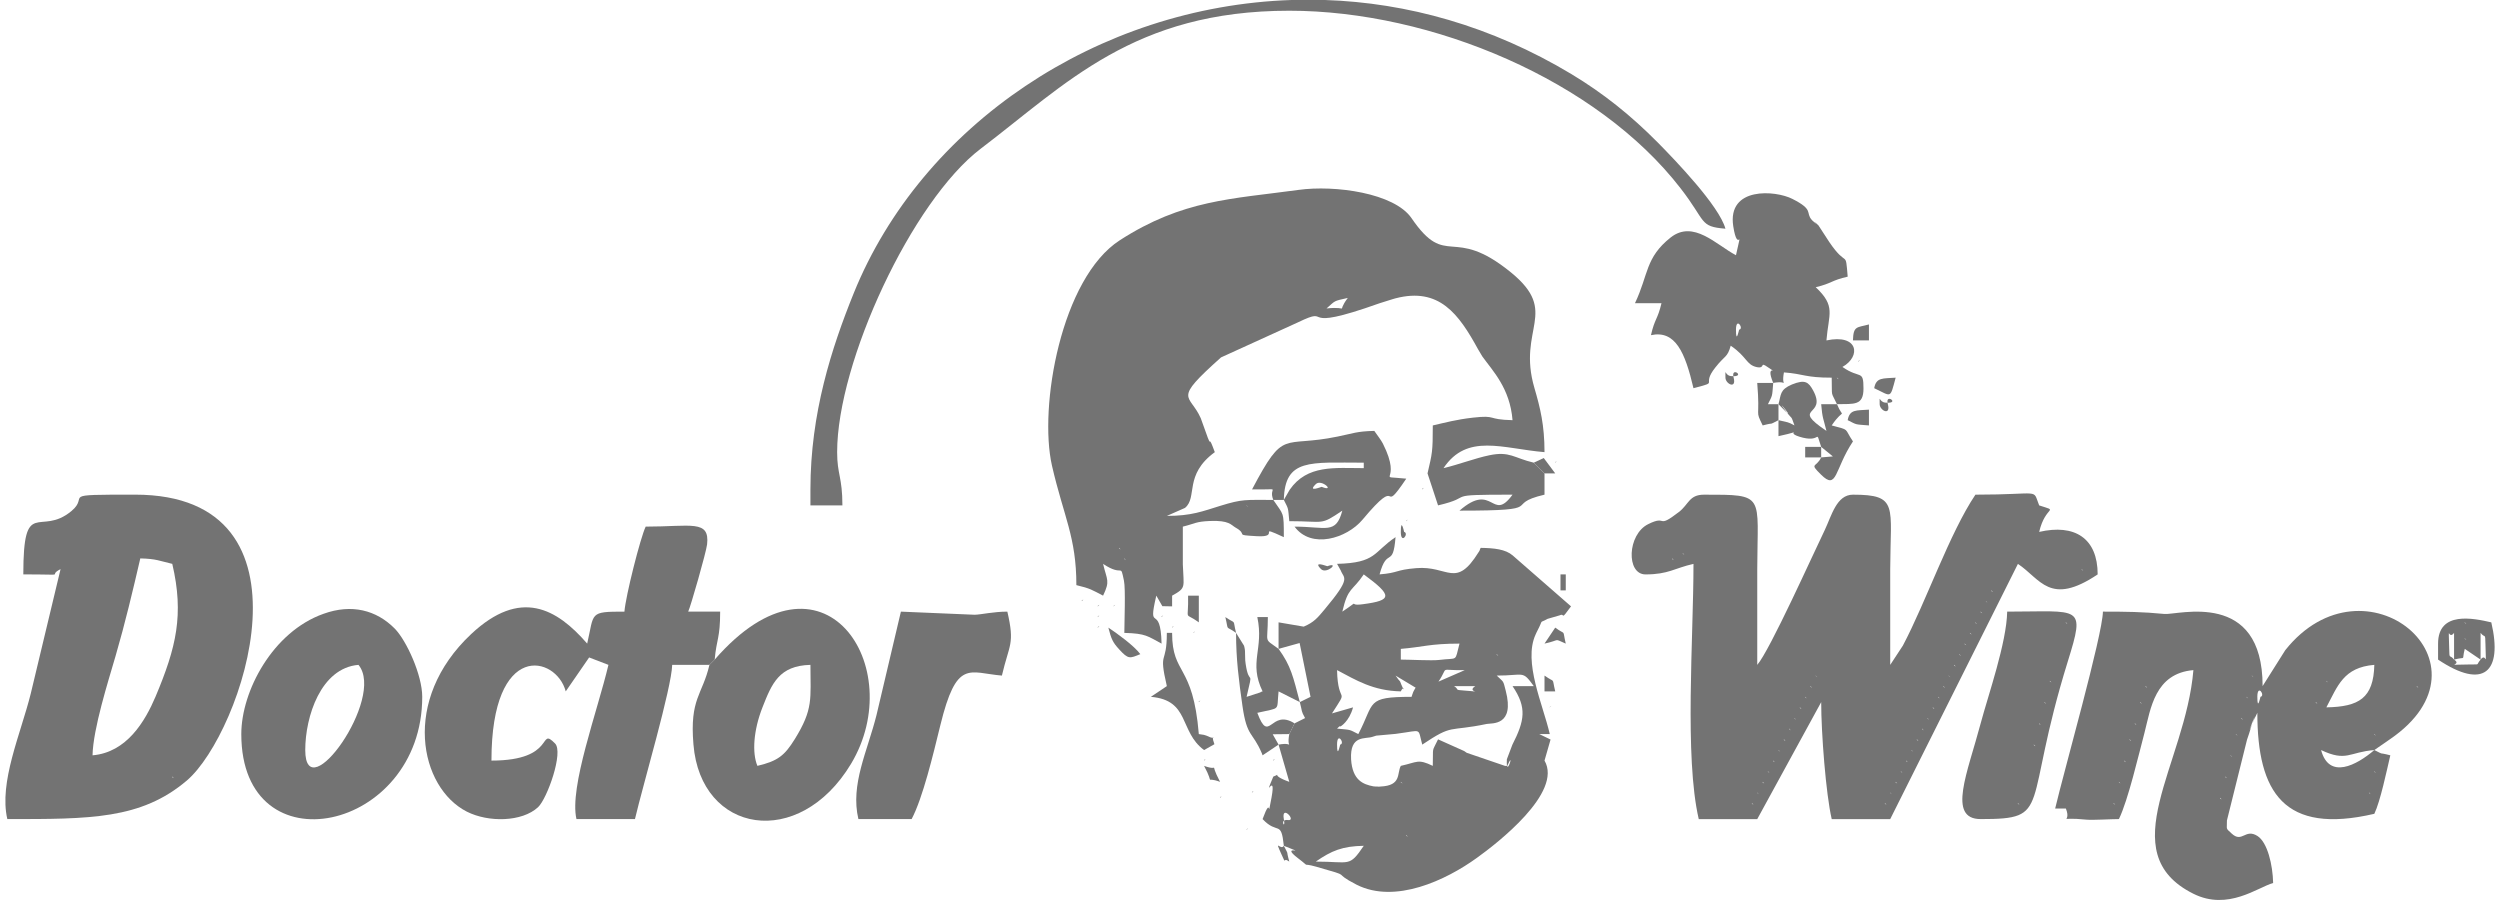
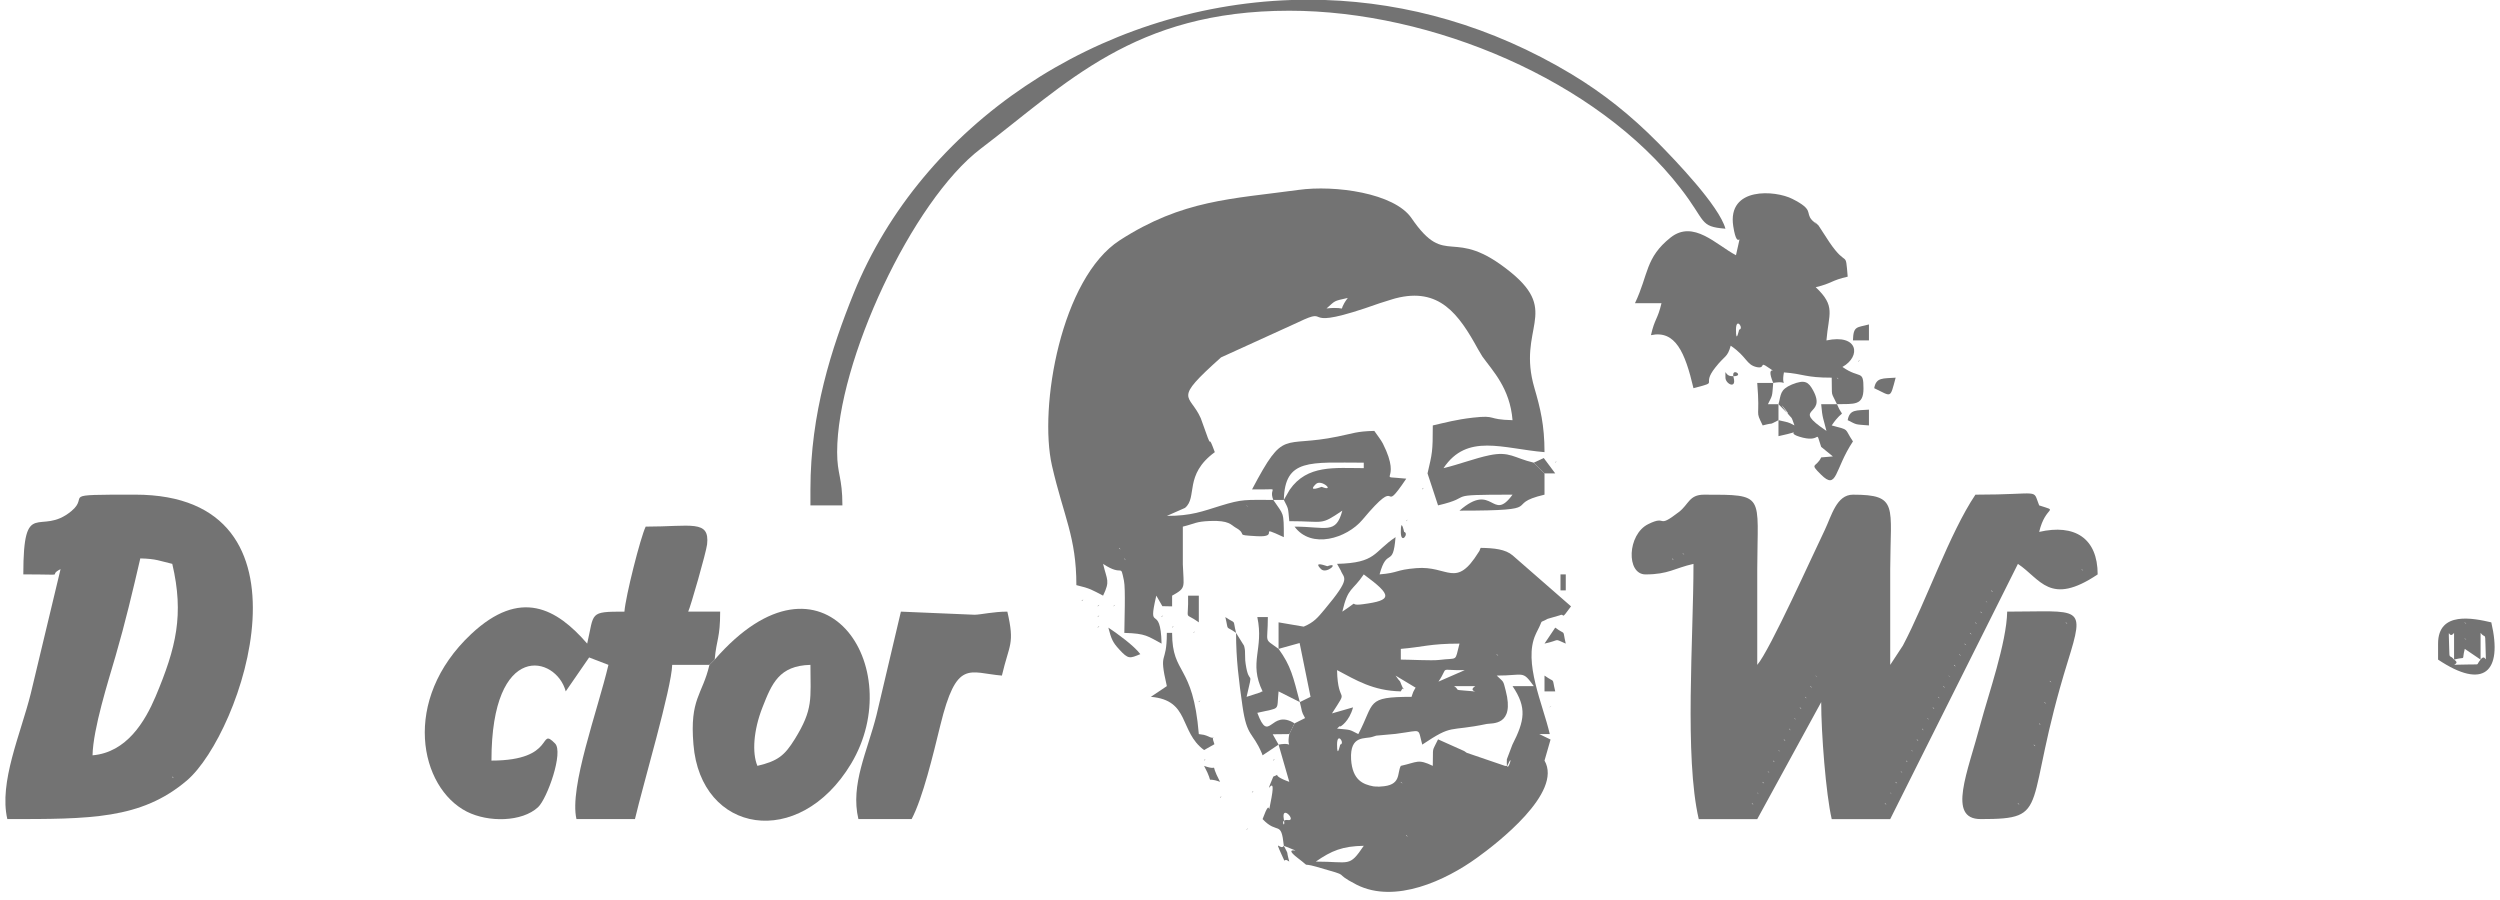
<svg xmlns="http://www.w3.org/2000/svg" xml:space="preserve" width="100px" height="36px" version="1.1" style="shape-rendering:geometricPrecision; text-rendering:geometricPrecision; image-rendering:optimizeQuality; fill-rule:evenodd; clip-rule:evenodd" viewBox="0 0 127.67 46.16">
  <defs>
    <style type="text/css">  .fil0 {fill:#737373}  </style>
  </defs>
  <g id="Livello_x0020_1">
    <g id="_2513538286688">
      <path class="fil0" d="M59.84 30.55l-0.31 -0.53 0.31 0.53zm-0.81 0l-0.32 -0.53 0.32 0.53zm-1.64 -1.91l0.08 0.09c0,-0.01 -0.11,-0.06 -0.08,-0.09zm-0.27 -0.54l0.08 0.08c-0.01,-0.01 -0.11,-0.05 -0.08,-0.08zm2.18 -1.37l-0.53 0.32 0.53 -0.32zm0.27 -0.27l-0.27 0.27 0.27 -0.27zm4.09 -0.54l0.08 0.08c0,-0.01 -0.1,-0.06 -0.08,-0.08zm4.1 -10.1c0.47,-0.41 0.33,-0.37 1.09,-0.54 -0.64,0.86 0.18,0.41 -1.09,0.54zm-8.73 14.73l0.31 0.54 0.5 0.01 0 -0.55c0.74,-0.41 0.59,-0.41 0.55,-1.6l0 -1.94c0.62,-0.15 0.65,-0.26 1.4,-0.29 0.98,-0.04 1.08,0.21 1.29,0.33 0.71,0.4 -0.12,0.38 1.1,0.45 1.29,0.08 -0.08,-0.63 1.39,0.05 0,-1.36 -0.01,-1.11 -0.54,-1.91 -1.45,0 -1.57,-0.05 -2.71,0.3 -0.91,0.28 -1.48,0.52 -2.75,0.52l0.93 -0.41c0.66,-0.54 -0.07,-1.69 1.53,-2.86 -0.36,-0.98 -0.16,-0.23 -0.36,-0.74l-0.36 -1c-0.57,-1.29 -1.49,-0.86 1.04,-3.12l3.95 -1.8c1.89,-0.91 -0.24,0.6 4.19,-0.98l0.67 -0.21c0.03,-0.01 0.11,-0.03 0.14,-0.04 2.24,-0.58 3.24,0.8 4.23,2.61l0.22 0.37c0.53,0.74 1.42,1.63 1.55,3.27 -1.36,-0.03 -0.77,-0.27 -2.03,-0.13 -0.87,0.1 -1.4,0.25 -2.06,0.4 0,1.37 -0.03,1.42 -0.27,2.46l0.54 1.64c2.01,-0.47 0.1,-0.55 3.82,-0.55 -1.06,1.46 -0.98,-0.7 -2.72,0.82 4.68,0 2.14,-0.3 4.36,-0.82l0 -1.09 -0.27 -0.27 -0.28 -0.28c-1.02,-0.24 -1.23,-0.6 -2.28,-0.38 -0.73,0.15 -1.58,0.48 -2.35,0.66 1.21,-1.81 3.03,-1 5.18,-0.82 0,-1.4 -0.22,-2.27 -0.52,-3.3 -0.89,-3.05 1.31,-3.86 -1.19,-5.91 -3.05,-2.49 -3.29,-0.13 -5.11,-2.79 -0.88,-1.29 -3.93,-1.71 -5.8,-1.45 -3.43,0.47 -5.93,0.5 -9.16,2.58 -3.01,1.94 -4.17,8.55 -3.48,11.57 0.6,2.61 1.25,3.65 1.25,6.12 0.72,0.17 0.81,0.25 1.37,0.54 0.37,-0.77 0.2,-0.78 0,-1.63 1.06,0.71 0.87,-0.09 1.07,0.86 0.09,0.42 0.02,2.13 0.02,2.68 1.12,0.03 1.19,0.17 1.91,0.55 -0.05,-2.17 -0.74,-0.45 -0.27,-2.46z" />
      <path class="fil0" d="M96.4 41.19l0.08 0.08c0,0 -0.11,-0.05 -0.08,-0.08zm-6.82 0l0.08 0.08c0,0 -0.11,-0.05 -0.08,-0.08zm7.09 -0.54l0.08 0.08c0,-0.01 -0.1,-0.06 -0.08,-0.08zm-6.82 0l0.08 0.08c0,-0.01 -0.1,-0.06 -0.08,-0.08zm7.1 -0.55l0.08 0.08c-0.01,0 -0.11,-0.05 -0.08,-0.08zm-6.82 0l0.08 0.08c-0.01,0 -0.11,-0.05 -0.08,-0.08zm7.09 -0.54l0.08 0.08c-0.01,-0.01 -0.11,-0.06 -0.08,-0.08zm-6.82 0l0.08 0.08c-0.01,-0.01 -0.11,-0.06 -0.08,-0.08zm7.09 -0.55l0.08 0.08c0,0 -0.11,-0.05 -0.08,-0.08zm-6.82 0l0.08 0.08c0,0 -0.11,-0.05 -0.08,-0.08zm7.09 -0.54l0.09 0.08c-0.01,-0.01 -0.11,-0.06 -0.09,-0.08zm-6.82 0l0.09 0.08c-0.01,-0.01 -0.11,-0.06 -0.09,-0.08zm7.1 -0.55l0.08 0.08c-0.01,0 -0.11,-0.05 -0.08,-0.08zm-6.82 0l0.08 0.08c-0.01,0 -0.11,-0.05 -0.08,-0.08zm7.09 -0.55l0.08 0.09c0,-0.01 -0.11,-0.06 -0.08,-0.09zm-6.82 0l0.08 0.09c0,-0.01 -0.11,-0.06 -0.08,-0.09zm7.09 -0.54l0.08 0.08c0,-0.01 -0.1,-0.05 -0.08,-0.08zm-6.82 0l0.08 0.08c0,-0.01 -0.1,-0.05 -0.08,-0.08zm7.1 -0.55l0.08 0.08c-0.01,0 -0.11,-0.05 -0.08,-0.08zm-6.82 0l0.08 0.08c-0.01,0 -0.11,-0.05 -0.08,-0.08zm7.09 -0.54l0.08 0.08c-0.01,-0.01 -0.11,-0.06 -0.08,-0.08zm-6.82 0l0.08 0.08c-0.01,-0.01 -0.11,-0.06 -0.08,-0.08zm7.09 -0.55l0.08 0.08c0,0 -0.11,-0.05 -0.08,-0.08zm-6.82 0l0.08 0.08c0,0 -0.11,-0.05 -0.08,-0.08zm7.09 -0.54l0.08 0.08c0,-0.01 -0.1,-0.06 -0.08,-0.08zm-6.82 0l0.08 0.08c0,-0.01 -0.1,-0.06 -0.08,-0.08zm7.1 -0.55l0.08 0.08c-0.01,0 -0.11,-0.05 -0.08,-0.08zm0.27 -0.55l0.08 0.09c0,-0.01 -0.11,-0.06 -0.08,-0.09zm0.27 -0.54l0.08 0.08c0,0 -0.11,-0.05 -0.08,-0.08zm0.27 -0.55l0.09 0.08c-0.01,0 -0.11,-0.05 -0.09,-0.08zm0.28 -0.54l0.08 0.08c-0.01,-0.01 -0.11,-0.05 -0.08,-0.08zm0.27 -0.55l0.08 0.08c0,0 -0.11,-0.05 -0.08,-0.08zm0.27 -0.54l0.08 0.08c0,-0.01 -0.1,-0.06 -0.08,-0.08zm0.28 -0.55l0.08 0.08c-0.01,0 -0.11,-0.05 -0.08,-0.08zm4.63 -1.09l0.08 0.08c0,0 -0.1,-0.05 -0.08,-0.08zm-21 -0.55l0.08 0.09c-0.01,-0.01 -0.11,-0.06 -0.08,-0.09zm0.54 -0.27l0.08 0.08c0,0 -0.1,-0.05 -0.08,-0.08zm-1.91 1.09c1.18,0 1.48,-0.32 2.46,-0.54 0,3.81 -0.47,9.9 0.27,13.09l3 0 3.28 -6c0,1.58 0.24,4.71 0.54,6l3 0 6.55 -13.09c1.16,0.77 1.63,2.19 4.09,0.54 0,-1.86 -1.18,-2.6 -3,-2.18 0.33,-1.4 1.06,-1.01 0,-1.36 -0.36,-0.89 0.18,-0.55 -3.27,-0.55 -1.33,1.98 -2.53,5.49 -3.72,7.74l-0.65 0.99c0,-1.64 0,-3.27 0,-4.91 0.01,-3.25 0.44,-3.82 -1.91,-3.82 -0.84,0 -1.09,1.06 -1.45,1.82 -0.59,1.21 -2.81,6.16 -3.46,6.91 0,-1.64 0,-3.27 0,-4.91 0.01,-3.85 0.45,-3.82 -2.73,-3.82 -0.77,0 -0.78,0.5 -1.29,0.89 -1.18,0.91 -0.56,0.12 -1.57,0.62 -1.08,0.53 -1.14,2.58 -0.14,2.58z" />
      <path class="fil0" d="M67.21 44.19c0.81,-0.56 1.36,-0.79 2.46,-0.81 -0.76,1.12 -0.69,0.81 -2.46,0.81zm4.64 -1.36l0.08 0.08c-0.01,0 -0.11,-0.05 -0.08,-0.08zm-6.28 -0.82c-0.14,-0.78 0.67,0.1 0.22,0.05 -0.5,-0.07 -0.1,0.57 -0.22,-0.05zm6 -1.91l0.09 0.08c-0.01,0 -0.11,-0.05 -0.09,-0.08zm7.37 -1.09l0 0zm-10.64 -0.82c0,-0.7 0.43,-0.04 0.16,0 0,0 -0.16,0.76 -0.16,0zm10.37 -0.54l0 0zm-4.37 -2.46l1.09 0c-0.51,0.33 0.61,0.31 -0.54,0.23 -0.58,-0.04 -0.25,-0.04 -0.55,-0.23zm2.19 -0.54c1.43,0 1.3,-0.29 1.9,0.54l-1.09 0c0.75,1.11 0.62,1.77 -0.01,3.01l-0.28 0.74c-0.06,1.1 0.43,-0.59 0.02,0.34 -0.03,0.01 -0.08,-0.02 -0.09,0.01l-1.99 -0.68c-0.03,-0.02 -0.1,-0.07 -0.13,-0.09l-1.34 -0.6c-0.34,0.72 -0.24,0.29 -0.27,1.36 -0.77,-0.37 -0.78,-0.19 -1.64,0 -0.21,0.39 0.05,1.01 -1.04,1.06 -0.05,0.01 -0.13,0.01 -0.18,0 -0.05,0 -0.14,0 -0.19,-0.01 -0.52,-0.1 -1.07,-0.31 -1.14,-1.38 -0.07,-1.28 0.73,-1.03 1.1,-1.16 0.06,-0.02 0.14,-0.04 0.19,-0.06l0.99 -0.09c0.03,0 0.11,-0.02 0.14,-0.02 1.24,-0.16 0.99,-0.31 1.23,0.57 1.61,-1.08 1.3,-0.64 3.31,-1.06 0.25,-0.05 1.45,0.12 0.97,-1.71 -0.14,-0.55 -0.09,-0.41 -0.46,-0.77zm-5.19 0l1.03 0.62c-0.02,0.02 -0.06,0.1 -0.07,0.12 -0.02,0.02 -0.05,0.1 -0.06,0.12 -0.01,0.02 -0.04,0.1 -0.04,0.11 -0.01,0.02 -0.02,0.08 -0.04,0.12 -2.37,0 -1.87,0.28 -2.73,1.91 -0.5,-0.25 -0.34,-0.21 -1.09,-0.28 0.05,-0.04 0.14,-0.16 0.16,-0.11 0.01,0.02 0.47,-0.26 0.66,-0.98l-1.08 0.31c0.91,-1.42 0.3,-0.34 0.26,-2.22 0.97,0.51 1.84,1.06 3.27,1.09 0.19,-0.41 0.24,0.19 0.03,-0.34 -0.13,-0.33 0,-0.03 -0.3,-0.47zm2.2 0.31c0.57,-0.83 -0.05,-0.56 1.35,-0.59l-1.35 0.59zm2.99 -1.41l0.08 0.09c-0.01,-0.01 -0.11,-0.06 -0.08,-0.09zm-4.92 0.28l0 -0.55c1.12,-0.09 1.49,-0.27 3.01,-0.27 -0.26,0.97 -0.03,0.71 -1.07,0.84 -0.36,0.04 -1.49,-0.02 -1.94,-0.02zm-3 -2.46c0.3,-1.28 0.5,-1.02 1.1,-1.91 1.48,1.09 1.48,1.33 -0.05,1.53 -0.87,0.12 0,-0.32 -1.05,0.38zm-3.27 1.91l1.08 -0.3 0.56 2.76 -0.55 0.27c0.14,0.53 0.05,0.42 0.27,0.82l-0.54 0.27 -0.27 0.55c-0.17,0.89 0.34,0.38 -0.55,0.54l0.55 1.91c-1.07,-0.38 -0.32,-0.45 -0.82,-0.27 -0.57,1.38 0.17,-0.37 -0.09,1.07 -0.25,1.36 0.04,-0.25 -0.46,1.11 0.78,0.83 0.95,0.02 1.09,1.37 1.41,0.56 -0.29,-0.14 0.73,0.64 0.71,0.54 0.1,0.2 0.92,0.43 2.04,0.58 0.69,0.21 2.09,0.93 1.97,0.99 4.57,-0.23 6.16,-1.38 1.02,-0.73 4.42,-3.35 3.47,-4.99l0.31 -1.08 -0.58 -0.28 0.54 0c-0.35,-1.52 -1.37,-3.69 -0.73,-5.1 0.03,-0.06 0.06,-0.14 0.09,-0.19 0.35,-0.67 0.05,-0.35 0.53,-0.62l0.62 -0.18c0.3,-0.14 0,0.34 0.58,-0.46l-2.99 -2.61c-0.37,-0.32 -0.95,-0.38 -1.64,-0.39 -0.02,0.03 -0.04,0.06 -0.05,0.11 -0.01,0.05 -0.05,0.09 -0.06,0.11 -1.18,1.9 -1.55,0.68 -3.2,0.82 -1.09,0.09 -0.88,0.24 -1.88,0.32 0.39,-1.44 0.69,-0.28 0.82,-1.91 -1.15,0.77 -0.97,1.32 -3,1.37l0.19 0.34c0.16,0.43 0.57,0.33 -0.84,2.01 -0.35,0.42 -0.54,0.65 -1.06,0.87l-1.29 -0.22 0 1.36z" />
-       <path class="fil0" d="M108.13 41.19l0.08 0.08c0,0 -0.11,-0.05 -0.08,-0.08zm5.46 -0.27l0.08 0.08c-0.01,0 -0.11,-0.05 -0.08,-0.08zm7.64 -0.27l0.08 0.08c-0.01,-0.01 -0.11,-0.06 -0.08,-0.08zm-12.83 -0.55l0.08 0.08c0,0 -0.1,-0.05 -0.08,-0.08zm5.46 -0.27l0.08 0.08c0,0 -0.11,-0.05 -0.08,-0.08zm7.64 -0.27l0.08 0.08c-0.01,-0.01 -0.11,-0.06 -0.08,-0.08zm-12.82 -0.55l0.08 0.08c-0.01,0 -0.11,-0.05 -0.08,-0.08zm5.45 -0.27l0.08 0.08c0,-0.01 -0.1,-0.05 -0.08,-0.08zm7.37 -0.27c-0.91,0.78 -2.32,1.53 -2.73,0 1.31,0.62 1.44,0.1 2.73,0zm-12.55 -0.55l0.08 0.08c-0.01,0 -0.11,-0.05 -0.08,-0.08zm12.55 -0.27l0.08 0.08c-0.01,-0.01 -0.11,-0.06 -0.08,-0.08zm-7.1 0l0.09 0.08c-0.01,-0.01 -0.11,-0.06 -0.09,-0.08zm8.19 -0.55l0 0zm-13.37 0l0.08 0.08c0,0 -0.11,-0.05 -0.08,-0.08zm13.64 -0.27l-0.27 0.27 0.27 -0.27zm-8.18 0l0.08 0.08c-0.01,-0.01 -0.11,-0.05 -0.08,-0.08zm8.45 -0.27l-0.27 0.27 0.27 -0.27zm0 0l0 0zm-4.63 -0.55l0.08 0.08c-0.01,0 -0.11,-0.05 -0.08,-0.08zm-9.01 0l0.09 0.08c-0.01,0 -0.11,-0.05 -0.09,-0.08zm6.01 -0.27c0,-0.7 0.43,-0.05 0.16,0 0,0 -0.16,0.76 -0.16,0zm-0.55 0l0.08 0.08c0,-0.01 -0.11,-0.06 -0.08,-0.08zm8.73 -0.55l0.08 0.08c0,0 -0.11,-0.05 -0.08,-0.08zm-13.91 0l0.08 0.08c-0.01,0 -0.11,-0.05 -0.08,-0.08zm9.27 1.09c0.58,-1.09 0.87,-2.05 2.46,-2.18 -0.04,1.71 -0.79,2.15 -2.46,2.18zm0 -1.36l0.08 0.08c0,-0.01 -0.1,-0.05 -0.08,-0.08zm-3.82 -0.27l0.08 0.08c0,-0.01 -0.1,-0.06 -0.08,-0.08zm-4.36 -0.28l0 0zm0 0l0 0zm10.64 4.1l0.81 -0.56c5.67,-3.88 -1.31,-9.68 -5.38,-4.56l-1.16 1.84c0,-4.97 -4.34,-3.64 -5.03,-3.7 -1.11,-0.11 -1.99,-0.12 -3.16,-0.12 -0.02,1.21 -2.02,8.26 -2.45,10.1l0.55 0c0.33,0.82 -0.6,0.4 1.06,0.57 0.3,0.03 1.27,-0.03 1.66,-0.03 0.47,-0.96 1.02,-3.33 1.31,-4.42 0.32,-1.24 0.53,-3.05 2.51,-3.22 -0.4,4.83 -4.23,9.36 0,11.47 1.78,0.89 3.31,-0.34 4.09,-0.55 -0.02,-0.93 -0.29,-2.08 -0.8,-2.41 -0.64,-0.41 -0.78,0.38 -1.33,-0.13 -0.33,-0.3 -0.23,-0.19 -0.24,-0.67l1.03 -4.14c0.02,-0.03 0.2,-0.61 0.2,-0.62 0.61,-1.7 -0.5,1.19 0.15,-0.39l0.18 -0.37c0,4.09 1.37,6.26 6,5.18 0.31,-0.65 0.63,-2.19 0.82,-3 -0.73,-0.19 -0.23,0.02 -0.82,-0.27z" />
      <path class="fil0" d="M8.56 39.83l0.08 0.08c-0.01,0 -0.11,-0.05 -0.08,-0.08zm-4.09 -1.09c0.03,-1.37 0.8,-3.78 1.18,-5.09 0.49,-1.68 0.89,-3.37 1.27,-5.01 0.83,0.02 0.99,0.13 1.64,0.28 0.61,2.61 0.2,4.29 -0.85,6.79 -0.55,1.3 -1.49,2.88 -3.24,3.03zm-3.55 -9.28c2.46,0 1.15,0.11 1.91,-0.27l-1.53 6.39c-0.51,2.05 -1.64,4.54 -1.2,6.43 4.22,0 6.86,0.02 9.21,-1.98 2.82,-2.41 7.04,-14.66 -2.66,-14.66 -4.05,0 -2.28,0.02 -3.26,0.84 -1.62,1.35 -2.47,-0.79 -2.47,3.25z" />
      <path class="fil0" d="M36.11 34.1l0.27 -0.27c0.09,-1.05 0.28,-1.08 0.28,-2.46l-1.64 0c0.12,-0.24 0.92,-3.03 0.97,-3.45 0.14,-1.28 -0.82,-0.91 -3.15,-0.91 -0.27,0.56 -1.03,3.57 -1.09,4.36 -1.83,0 -1.54,0.04 -1.91,1.64 -1.56,-1.8 -3.42,-2.86 -5.95,-0.49 -3.61,3.39 -2.64,7.88 -0.22,9.11 1.11,0.56 2.83,0.53 3.65,-0.23 0.47,-0.44 1.32,-2.83 0.87,-3.27 -0.88,-0.89 0.11,0.88 -3.26,0.88 0,-6.18 3.32,-5.39 3.81,-3.55l1.2 -1.74 0.99 0.38c-0.56,2.37 -2.02,6.28 -1.64,7.91l3 0c0.42,-1.79 1.88,-6.72 1.91,-7.91l1.91 0z" />
      <path class="fil0" d="M93.94 19.37l0.09 0.08c-0.01,0 -0.11,-0.05 -0.09,-0.08zm-2.72 -0.27l0 0zm3 -0.28l0 0zm-5.46 -1.91c0,-0.69 0.43,-0.04 0.16,0 0,0 -0.16,0.77 -0.16,0zm1.91 2.73c0.89,-0.16 0.38,0.35 0.55,-0.54 1.05,0.08 1.07,0.27 2.45,0.27 0.03,1.07 -0.07,0.64 0.27,1.36 0.87,-0.02 1.36,0.09 1.36,-0.8 0,-1 -0.17,-0.47 -1.08,-1.11 0.97,-0.54 0.82,-1.71 -0.82,-1.36 0.11,-1.37 0.5,-1.74 -0.55,-2.73 0.85,-0.2 0.79,-0.35 1.64,-0.54 -0.12,-1.44 -0.01,-0.4 -0.94,-1.77l-0.56 -0.86c-0.49,-0.48 0.15,0.2 -0.23,-0.18 -0.03,-0.02 -0.09,-0.07 -0.11,-0.1 -0.34,-0.38 0.13,-0.51 -1,-1.08 -0.86,-0.44 -3.34,-0.64 -3.03,1.4 0.24,1.54 0.5,-0.2 0.14,1.49 -1.01,-0.53 -2.18,-1.83 -3.35,-0.91 -1.31,1.04 -1.13,1.9 -1.83,3.37l1.36 0c-0.2,0.85 -0.35,0.79 -0.54,1.64 1.25,-0.27 1.75,0.88 2.18,2.72 1.4,-0.37 0.35,-0.09 1.12,-1.06 0.5,-0.64 0.62,-0.5 0.79,-1.12 0.85,0.58 0.79,0.98 1.34,1.1 0.46,0.09 0.12,-0.31 0.56,0 0.68,0.48 -0.18,-0.3 0.28,0.81z" />
-       <path class="fil0" d="M15.38 38.47c0,-1.72 0.8,-4.21 2.73,-4.37 1.41,1.7 -2.73,7.45 -2.73,4.37zm-3.28 -0.82c0,7 9.28,5.02 9.28,-1.91 0,-1.12 -0.81,-2.89 -1.41,-3.5 -0.94,-0.95 -2.21,-1.28 -3.65,-0.76 -2.61,0.92 -4.22,3.97 -4.22,6.17z" />
      <path class="fil0" d="M38.57 39.28c-0.28,-0.67 -0.2,-1.83 0.26,-3 0.48,-1.22 0.85,-2.14 2.46,-2.18 0,1.74 0.16,2.26 -0.81,3.82 -0.51,0.82 -0.85,1.11 -1.91,1.36zm-2.19 -5.45l-0.27 0.27c-0.36,1.55 -1.02,1.72 -0.82,4.08 0.37,4.58 5.41,5.43 8.08,1 2.98,-4.95 -1.42,-11.75 -6.99,-5.35z" />
      <path class="fil0" d="M41.29 25.1l0 0.82 1.64 0c0,-1.45 -0.27,-1.58 -0.27,-2.73 0,-4.63 3.85,-12.89 7.36,-15.56 4.38,-3.32 7.85,-7.08 15.83,-7.08 7.31,0 15.8,3.58 20.07,9.11 1.33,1.71 0.94,1.96 2.3,2.07 -0.32,-1.17 -2.59,-3.53 -3.48,-4.43 -1.36,-1.37 -2.76,-2.5 -4.42,-3.5 -4.11,-2.47 -8.43,-3.66 -12.64,-3.8l-1.71 0c-9.95,0.33 -18.97,6.42 -22.46,15.04 -1.14,2.82 -2.22,6.16 -2.22,10.06z" />
      <path class="fil0" d="M43.75 42.01l2.73 0c0.57,-1.07 1.11,-3.33 1.47,-4.8 0.84,-3.44 1.47,-2.7 3.16,-2.56 0.38,-1.63 0.67,-1.59 0.28,-3.28 -0.71,0 -1.33,0.15 -1.67,0.16l-3.79 -0.16 -1.25 5.3c-0.47,1.88 -1.35,3.56 -0.93,5.34z" />
      <path class="fil0" d="M103.22 41.19l0.08 0.08c0,0 -0.11,-0.05 -0.08,-0.08zm0.82 -3l0.08 0.08c-0.01,0 -0.11,-0.05 -0.08,-0.08zm0.27 -1.09l0.08 0.08c0,0 -0.11,-0.05 -0.08,-0.08zm0.27 -1.09l0.09 0.08c-0.01,0 -0.11,-0.05 -0.09,-0.08zm0.28 -1.09l0.08 0.08c-0.01,-0.01 -0.11,-0.05 -0.08,-0.08zm0.82 -3l0.08 0.08c-0.01,-0.01 -0.11,-0.05 -0.08,-0.08zm-4.37 10.09c3.71,0 2.12,-0.51 4.47,-8.09 0.91,-2.93 0.67,-2.55 -3.11,-2.55 -0.03,1.6 -0.97,4.27 -1.36,5.73 -0.67,2.53 -1.73,4.91 0,4.91z" />
      <path class="fil0" d="M67.21 24.83c0.29,-0.29 1.03,0.43 0.3,0.14 0,-0.01 -0.76,0.31 -0.3,-0.14zm-1.64 0.81c0.05,-2.14 1.34,-1.91 4.1,-1.91l0 0.28c-1.48,0 -2.9,-0.19 -3.8,1.11l-0.3 0.52zm-0.54 0l0.54 0c0.25,0.5 0.21,0.35 0.28,1.09 1.85,0 1.56,0.24 2.72,-0.54 -0.33,1.24 -0.83,0.82 -2.45,0.82 0.86,1.17 2.68,0.6 3.48,-0.35 2.09,-2.5 0.85,-0.03 2.25,-2.11 -1.7,-0.18 -0.14,0.3 -1.2,-1.8 -0.09,-0.18 -0.31,-0.46 -0.44,-0.65 -0.91,0.02 -1.08,0.13 -1.88,0.29 -2.89,0.6 -2.71,-0.47 -4.39,2.71 1.65,0.03 0.8,-0.18 1.09,0.54z" />
      <path class="fil0" d="M64.21 36.56l0 0zm-1.09 -4.1c0,1.35 0.14,2.42 0.33,3.76 0.23,1.6 0.51,1.29 0.99,2.41 0.01,0.01 0.02,0.07 0.04,0.11l0.82 -0.55 -0.3 -0.53 0.85 -0.01 0.27 -0.55c-1.24,-0.78 -1.29,1.12 -1.91,-0.54 1.24,-0.29 0.98,-0.06 1.09,-1.1l1.09 0.55c-0.34,-1.29 -0.45,-1.85 -1.09,-2.73 -0.79,-0.58 -0.55,-0.22 -0.55,-1.63l-0.54 0c0.35,1.66 -0.46,2.3 0.27,3.81 -0.03,0.02 -0.09,0.01 -0.11,0.05l-0.71 0.23c0.37,-1.58 0.13,-0.45 -0.05,-1.7 -0.01,-0.04 -0.01,-0.13 -0.02,-0.17l-0.01 -0.37c0,-0.05 0,-0.14 -0.01,-0.19 -0.01,-0.05 -0.02,-0.13 -0.04,-0.19l-0.41 -0.66z" />
      <path class="fil0" d="M90.94 20.73c1.25,1.31 -0.42,-0.68 0.42,0.41 0.32,0.42 0.2,0.12 0.4,0.68 -0.37,-0.2 -0.3,-0.14 -0.82,-0.27l0 0.82c1.59,-0.34 0.09,-0.21 1.26,0.08 0.97,0.23 0.61,-0.49 0.93,0.47l0.6 0.49 -0.6 0.05c-0.25,0.54 -0.63,0.27 -0.01,0.88 0.84,0.84 0.68,-0.26 1.64,-1.7 -0.48,-0.71 -0.13,-0.56 -1.09,-0.82 0.67,-0.99 0.62,-0.24 0.27,-1.09l-0.81 0c0.06,0.74 0.12,0.75 0.27,1.37 -1.89,-1.27 0.06,-0.7 -0.68,-2.07 -0.24,-0.44 -0.42,-0.58 -1.09,-0.31 -0.63,0.27 -0.55,0.51 -0.69,1.01z" />
      <path class="fil0" d="M126.95 33.83c-0.27,0.32 0.02,0.23 -0.58,0.25 -1.46,0.02 -0.3,0.06 -0.78,-0.25 0.67,-0.18 0.37,0.12 0.55,-0.55l0.81 0.55zm0 -1.37c0.23,0.3 0.24,-0.04 0.25,0.58 0.03,1.41 0.07,0.37 -0.25,0.79l0 -1.37zm-1.36 0l0 1.37c-0.23,-0.3 -0.24,0.04 -0.25,-0.58 -0.03,-1.41 -0.07,-0.37 0.25,-0.79zm0.55 0.28l0.08 0.08c-0.01,-0.01 -0.11,-0.06 -0.08,-0.08zm0.81 -0.28l0 0zm-1.36 0l0 0zm0.55 -0.54l0.08 0.08c-0.01,-0.01 -0.11,-0.05 -0.08,-0.08zm-1.37 1.09l0 0.82c2.33,1.56 3.33,0.65 2.73,-1.91 -0.91,-0.21 -2.73,-0.6 -2.73,1.09z" />
      <path class="fil0" d="M59.57 35.19l-0.82 0.55c2.02,0.17 1.44,1.78 2.73,2.73l0.53 -0.3c-0.26,-0.7 0.25,-0.11 -0.41,-0.44 -0.02,-0.01 -0.11,-0.03 -0.13,-0.04l-0.26 -0.04c-0.3,-3.64 -1.37,-3 -1.37,-5.19l-0.27 0c0,1.72 -0.44,0.83 0,2.73z" />
      <path class="fil0" d="M90.94 21.55l0 -0.82 -0.54 0c0.24,-0.49 0.21,-0.34 0.27,-1.09l-0.82 0c0.16,1.92 -0.13,1.34 0.28,2.18 0.72,-0.19 0.22,0.03 0.81,-0.27z" />
      <path class="fil0" d="M58.21 33.55c-0.33,-0.44 -1.16,-1.04 -1.64,-1.36 0.15,0.58 0.22,0.75 0.55,1.11 0.48,0.53 0.55,0.47 1.09,0.25z" />
      <path class="fil0" d="M94.49 21.55c0.5,0.25 0.34,0.21 1.09,0.27l0 -0.81c-0.64,0.05 -0.99,-0.03 -1.09,0.54z" />
      <path class="fil0" d="M61.21 31.92l0 -1.37 -0.55 0c0.03,1.41 -0.24,0.79 0.55,1.37z" />
      <path class="fil0" d="M95.85 19.91c0.9,0.42 0.8,0.58 1.1,-0.54 -0.65,0.05 -1,-0.03 -1.1,0.54z" />
      <path class="fil0" d="M94.76 17.46l0.82 0 0 -0.82c-0.62,0.17 -0.8,0.06 -0.82,0.82z" />
      <path class="fil0" d="M78.94 33.01c0.87,-0.19 0.43,-0.28 1.09,0 -0.19,-0.8 0.04,-0.39 -0.54,-0.82l-0.55 0.82z" />
-       <polygon class="fil0" points="93.13,23.46 93.13,22.92 92.31,22.92 92.31,23.46 " />
      <polygon class="fil0" points="78.67,24.01 78.94,24.28 79.49,24.28 78.9,23.49 78.39,23.73 " />
      <path class="fil0" d="M78.94 35.46l0.55 0c-0.19,-0.79 0.03,-0.39 -0.55,-0.81l0 0.81z" />
      <path class="fil0" d="M62.3 40.1c-0.62,-1.17 0.07,-0.49 -0.82,-0.82 0.59,1.11 -0.05,0.5 0.82,0.82z" />
      <polygon class="fil0" points="79.76,30.28 80.03,30.28 80.03,29.46 79.76,29.46 " />
      <path class="fil0" d="M65.57 43.38c-0.16,0.27 -0.51,-0.42 -0.12,0.44 0.28,0.62 0.03,0.1 0.4,0.37 -0.2,-0.72 0.02,-0.22 -0.28,-0.81z" />
      <path class="fil0" d="M63.12 32.46c-0.19,-0.77 0.04,-0.41 -0.55,-0.81 0.19,0.79 -0.03,0.39 0.55,0.81z" />
      <path class="fil0" d="M67.48 29.19c0.28,0.28 0.99,-0.39 0.32,-0.15 -0.01,0.01 -0.78,-0.31 -0.32,0.15z" />
-       <path class="fil0" d="M96.13 20.73c0,0.32 0.58,0.62 0.42,0 -0.17,-0.61 0.69,0 -0.13,-0.08 -0.34,-0.03 -0.29,-0.47 -0.29,0.08z" />
      <path class="fil0" d="M88.22 19.37c0,0.32 0.58,0.61 0.42,0 -0.17,-0.62 0.69,-0.01 -0.13,-0.08 -0.34,-0.03 -0.29,-0.48 -0.29,0.08z" />
      <path class="fil0" d="M71.57 27.28c0,0.68 0.44,0.07 0.17,0 0,0 -0.17,-0.77 -0.17,0z" />
      <path class="fil0" d="M95.04 18.55l0.08 -0.08c-0.01,0 -0.11,0.05 -0.08,0.08z" />
      <path class="fil0" d="M79.21 36.28l0.08 -0.08c0,0.01 -0.1,0.06 -0.08,0.08z" />
      <path class="fil0" d="M56.03 31.1l0.08 -0.08c-0.01,0 -0.11,0.05 -0.08,0.08z" />
      <path class="fil0" d="M56.84 31.1l0.08 -0.08c0,0 -0.1,0.05 -0.08,0.08z" />
      <path class="fil0" d="M65.03 39.01l0.08 -0.08c-0.01,0 -0.11,0.05 -0.08,0.08z" />
      <path class="fil0" d="M56.03 32.19l0.08 -0.08c-0.01,0 -0.11,0.05 -0.08,0.08z" />
      <path class="fil0" d="M72.67 25.1l0.08 -0.08c-0.01,0 -0.11,0.05 -0.08,0.08z" />
      <path class="fil0" d="M71.85 26.73l0.08 -0.08c-0.01,0.01 -0.11,0.06 -0.08,0.08z" />
      <path class="fil0" d="M60.94 32.46l0.08 -0.08c-0.01,0.01 -0.11,0.06 -0.08,0.08z" />
      <path class="fil0" d="M61.48 39.01l0.08 -0.08c0,0 -0.11,0.05 -0.08,0.08z" />
      <path class="fil0" d="M59.84 32.19l0.09 -0.08c-0.01,0 -0.11,0.05 -0.09,0.08z" />
      <path class="fil0" d="M63.94 40.65l0.08 -0.08c-0.01,0 -0.11,0.05 -0.08,0.08z" />
      <path class="fil0" d="M79.49 23.73l0.08 -0.08c-0.01,0.01 -0.11,0.06 -0.08,0.08z" />
-       <path class="fil0" d="M63.66 42.56l0.08 -0.08c0,0 -0.1,0.05 -0.08,0.08z" />
+       <path class="fil0" d="M63.66 42.56l0.08 -0.08c0,0 -0.1,0.05 -0.08,0.08" />
      <path class="fil0" d="M59.3 31.65l0.08 -0.09c-0.01,0.01 -0.11,0.06 -0.08,0.09z" />
      <path class="fil0" d="M61.21 36.01l0.08 -0.08c-0.01,0 -0.11,0.05 -0.08,0.08z" />
      <path class="fil0" d="M56.03 31.65l0.08 -0.09c-0.01,0.01 -0.11,0.06 -0.08,0.09z" />
      <path class="fil0" d="M55.21 30.83l0.08 -0.08c-0.01,0 -0.11,0.05 -0.08,0.08z" />
      <path class="fil0" d="M62.3 40.92l0.08 -0.08c0,0 -0.11,0.05 -0.08,0.08z" />
      <polygon class="fil0" points="72.94,24.28 72.35,24.43 " />
-       <polygon class="fil0" points="78.94,33.01 78.63,33.54 " />
    </g>
  </g>
</svg>